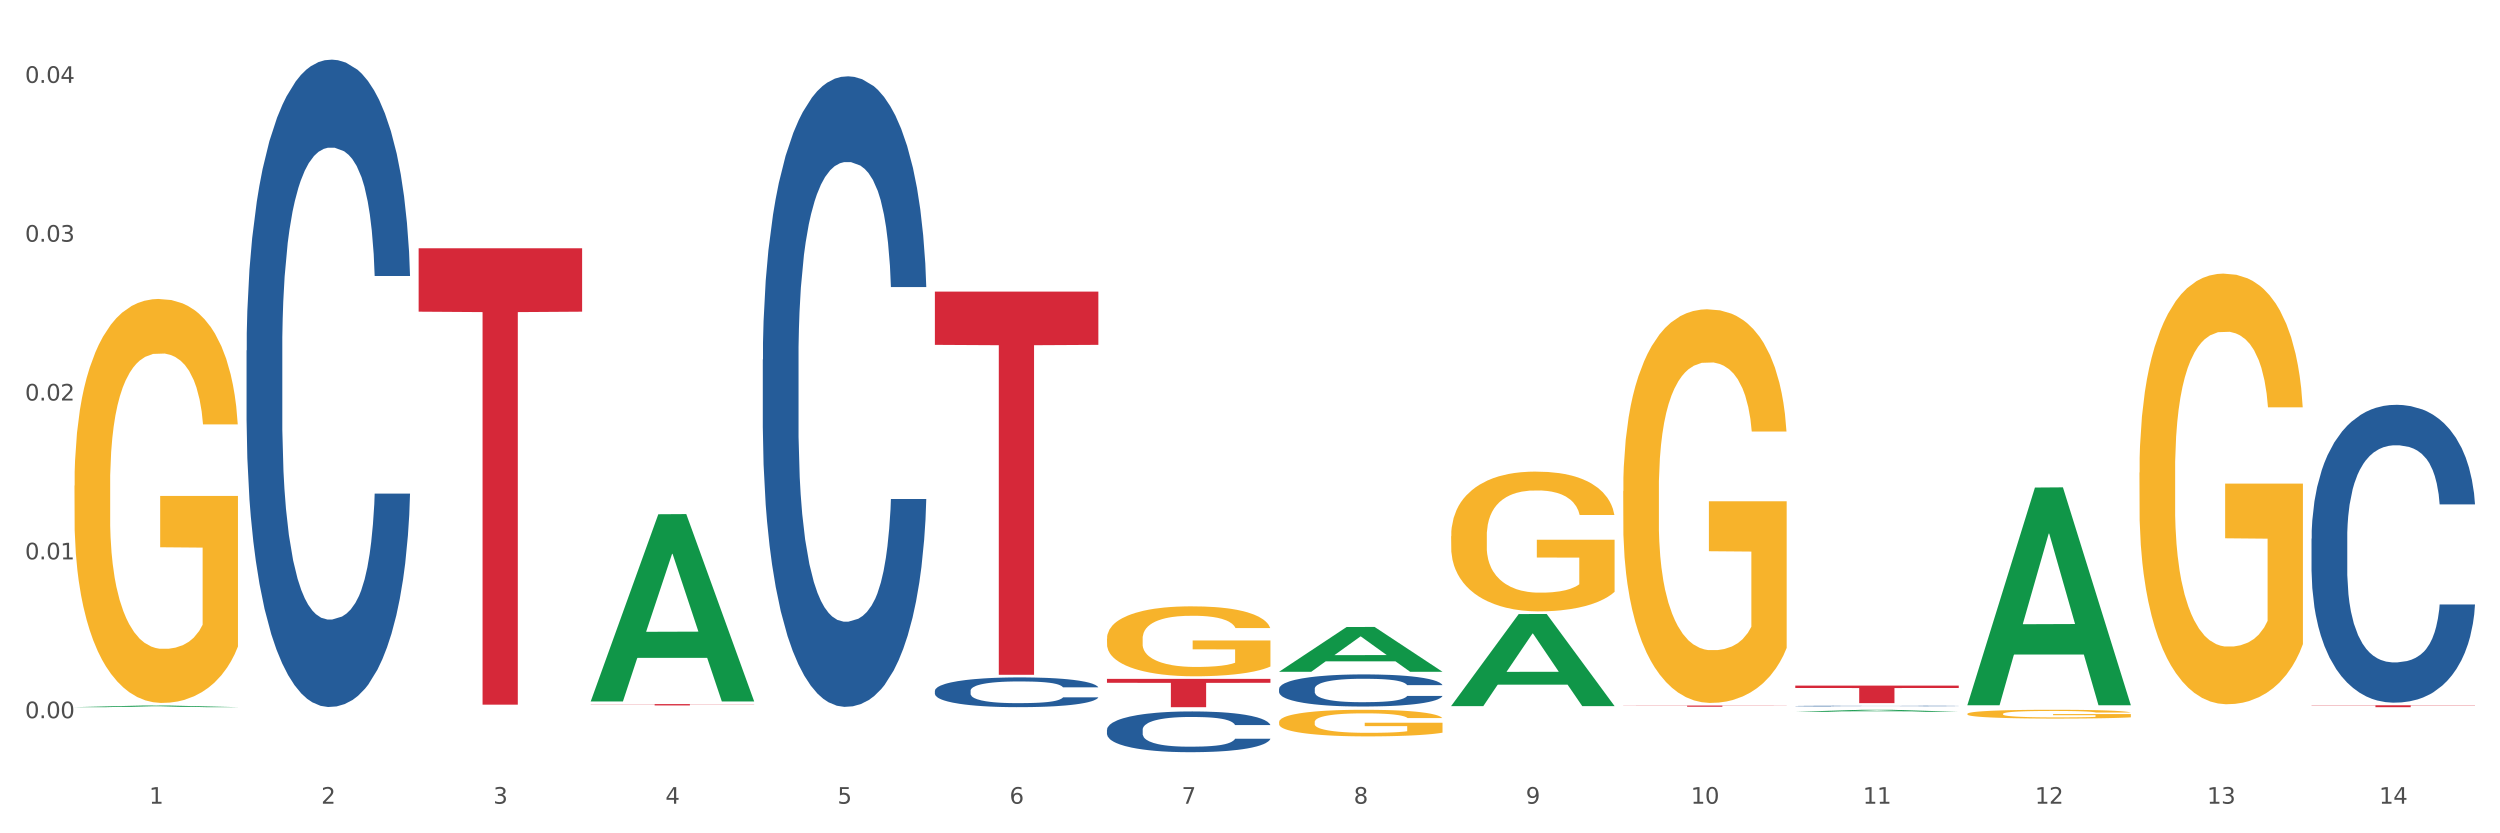
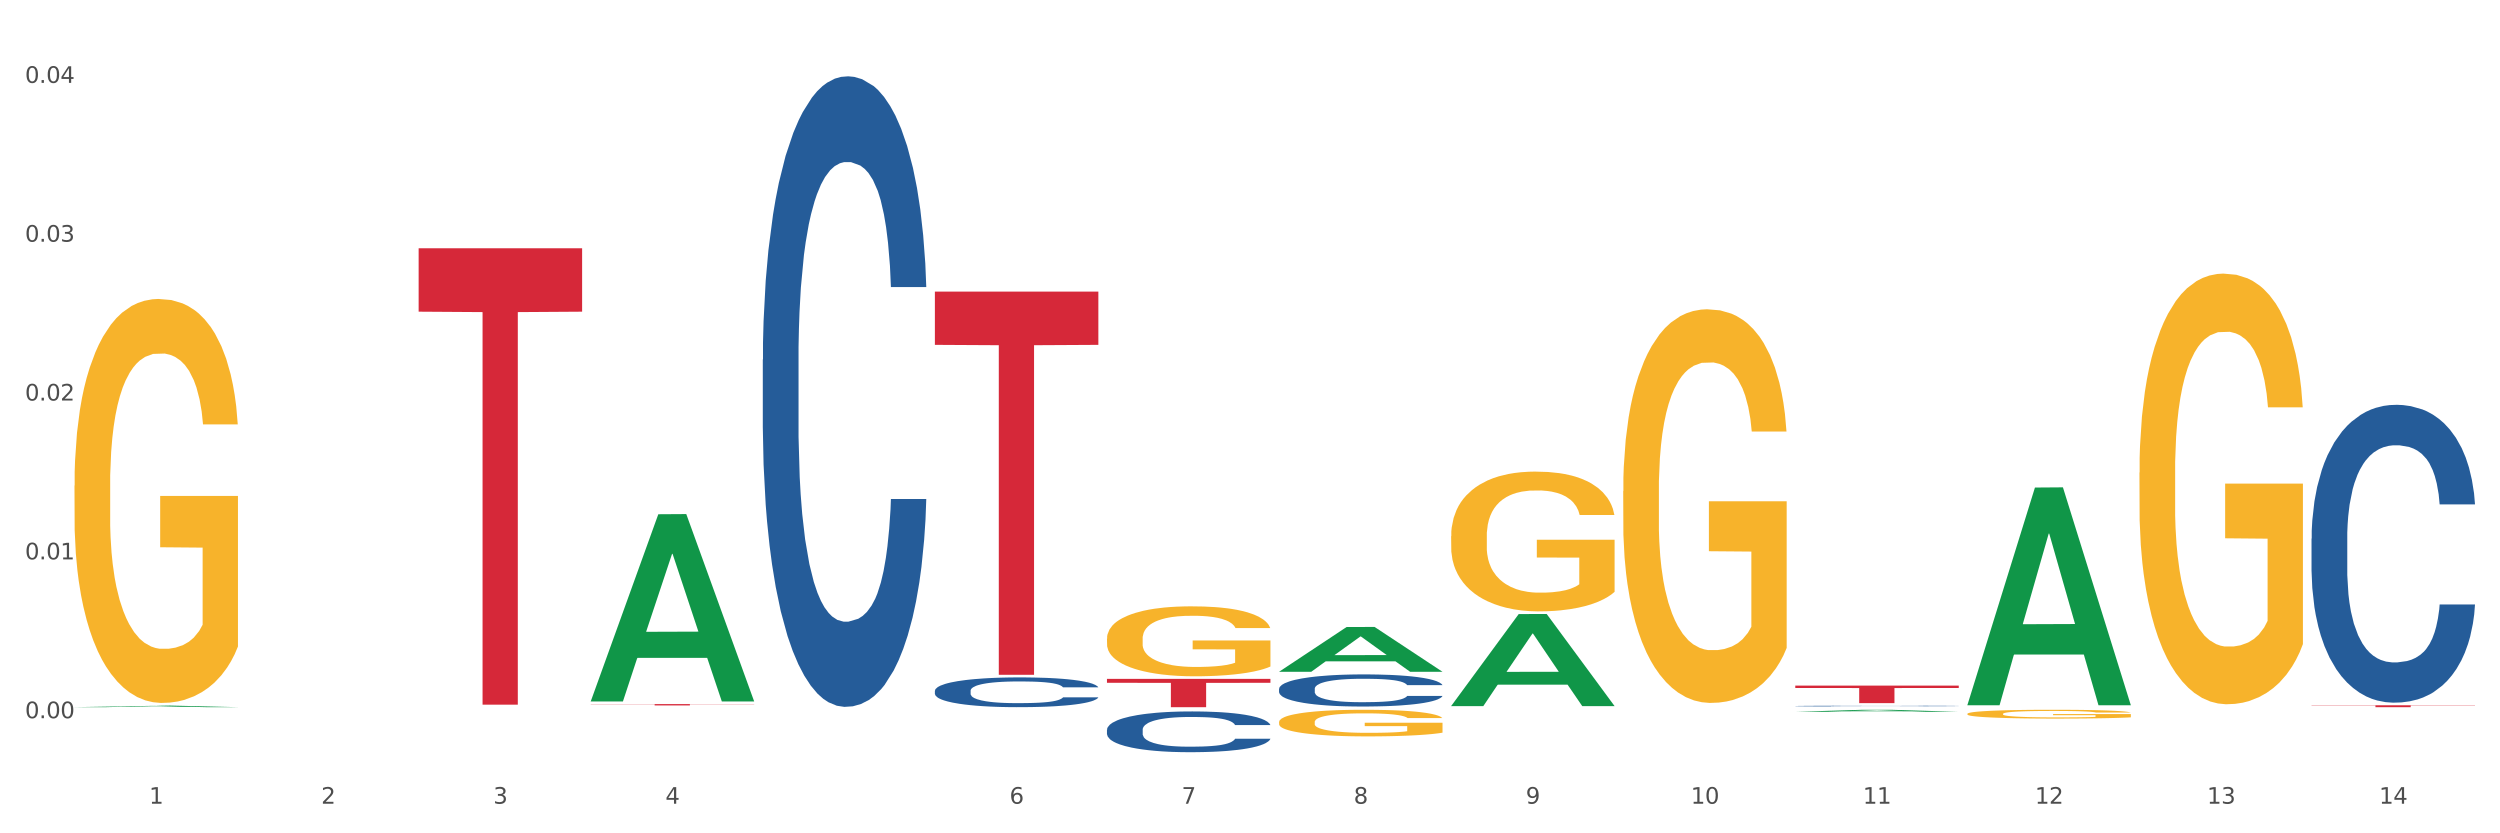
<svg xmlns="http://www.w3.org/2000/svg" xmlns:xlink="http://www.w3.org/1999/xlink" width="1080pt" height="360pt" viewBox="0 0 1080 360" version="1.1">
  <rect x="0" y="0" width="1080" height="360" fill="#333333" stroke="none" />
  <defs>
    <style type="text/css">*{stroke-linejoin: round; stroke-linecap: butt}</style>
  </defs>
  <g id="figure_1">
    <g id="patch_1">
      <path d="M 0 360  L 1080 360  L 1080 0  L 0 0  z " style="fill: #ffffff; stroke: #ffffff; stroke-linejoin: miter" />
    </g>
    <g id="axes_1">
      <g id="matplotlib.axis_1">
        <g id="xtick_1">
          <g id="text_1">
            <g style="fill: #4d4d4d" transform="translate(64.432 347.204) scale(0.096 -0.096)">
              <defs>
                <path id="DejaVuSans-31" d="M 794 531  L 1825 531  L 1825 4091  L 703 3866  L 703 4441  L 1819 4666  L 2450 4666  L 2450 531  L 3481 531  L 3481 0  L 794 0  L 794 531  z " transform="scale(0.016)" />
              </defs>
              <use xlink:href="#DejaVuSans-31" />
            </g>
          </g>
        </g>
        <g id="xtick_2">
          <g id="text_2">
            <g style="fill: #4d4d4d" transform="translate(138.771 347.204) scale(0.096 -0.096)">
              <defs>
                <path id="DejaVuSans-32" d="M 1228 531  L 3431 531  L 3431 0  L 469 0  L 469 531  Q 828 903 1448 1529  Q 2069 2156 2228 2338  Q 2531 2678 2651 2914  Q 2772 3150 2772 3378  Q 2772 3750 2511 3984  Q 2250 4219 1831 4219  Q 1534 4219 1204 4116  Q 875 4013 500 3803  L 500 4441  Q 881 4594 1212 4672  Q 1544 4750 1819 4750  Q 2544 4750 2975 4387  Q 3406 4025 3406 3419  Q 3406 3131 3298 2873  Q 3191 2616 2906 2266  Q 2828 2175 2409 1742  Q 1991 1309 1228 531  z " transform="scale(0.016)" />
              </defs>
              <use xlink:href="#DejaVuSans-32" />
            </g>
          </g>
        </g>
        <g id="xtick_3">
          <g id="text_3">
            <g style="fill: #4d4d4d" transform="translate(213.109 347.204) scale(0.096 -0.096)">
              <defs>
                <path id="DejaVuSans-33" d="M 2597 2516  Q 3050 2419 3304 2112  Q 3559 1806 3559 1356  Q 3559 666 3084 287  Q 2609 -91 1734 -91  Q 1441 -91 1130 -33  Q 819 25 488 141  L 488 750  Q 750 597 1062 519  Q 1375 441 1716 441  Q 2309 441 2620 675  Q 2931 909 2931 1356  Q 2931 1769 2642 2001  Q 2353 2234 1838 2234  L 1294 2234  L 1294 2753  L 1863 2753  Q 2328 2753 2575 2939  Q 2822 3125 2822 3475  Q 2822 3834 2567 4026  Q 2313 4219 1838 4219  Q 1578 4219 1281 4162  Q 984 4106 628 3988  L 628 4550  Q 988 4650 1302 4700  Q 1616 4750 1894 4750  Q 2613 4750 3031 4423  Q 3450 4097 3450 3541  Q 3450 3153 3228 2886  Q 3006 2619 2597 2516  z " transform="scale(0.016)" />
              </defs>
              <use xlink:href="#DejaVuSans-33" />
            </g>
          </g>
        </g>
        <g id="xtick_4">
          <g id="text_4">
            <g style="fill: #4d4d4d" transform="translate(287.448 347.204) scale(0.096 -0.096)">
              <defs>
                <path id="DejaVuSans-34" d="M 2419 4116  L 825 1625  L 2419 1625  L 2419 4116  z M 2253 4666  L 3047 4666  L 3047 1625  L 3713 1625  L 3713 1100  L 3047 1100  L 3047 0  L 2419 0  L 2419 1100  L 313 1100  L 313 1709  L 2253 4666  z " transform="scale(0.016)" />
              </defs>
              <use xlink:href="#DejaVuSans-34" />
            </g>
          </g>
        </g>
        <g id="xtick_5">
          <g id="text_5">
            <g style="fill: #4d4d4d" transform="translate(361.787 347.204) scale(0.096 -0.096)">
              <defs>
-                 <path id="DejaVuSans-35" d="M 691 4666  L 3169 4666  L 3169 4134  L 1269 4134  L 1269 2991  Q 1406 3038 1543 3061  Q 1681 3084 1819 3084  Q 2600 3084 3056 2656  Q 3513 2228 3513 1497  Q 3513 744 3044 326  Q 2575 -91 1722 -91  Q 1428 -91 1123 -41  Q 819 9 494 109  L 494 744  Q 775 591 1075 516  Q 1375 441 1709 441  Q 2250 441 2565 725  Q 2881 1009 2881 1497  Q 2881 1984 2565 2268  Q 2250 2553 1709 2553  Q 1456 2553 1204 2497  Q 953 2441 691 2322  L 691 4666  z " transform="scale(0.016)" />
-               </defs>
+                 </defs>
              <use xlink:href="#DejaVuSans-35" />
            </g>
          </g>
        </g>
        <g id="xtick_6">
          <g id="text_6">
            <g style="fill: #4d4d4d" transform="translate(436.125 347.204) scale(0.096 -0.096)">
              <defs>
                <path id="DejaVuSans-36" d="M 2113 2584  Q 1688 2584 1439 2293  Q 1191 2003 1191 1497  Q 1191 994 1439 701  Q 1688 409 2113 409  Q 2538 409 2786 701  Q 3034 994 3034 1497  Q 3034 2003 2786 2293  Q 2538 2584 2113 2584  z M 3366 4563  L 3366 3988  Q 3128 4100 2886 4159  Q 2644 4219 2406 4219  Q 1781 4219 1451 3797  Q 1122 3375 1075 2522  Q 1259 2794 1537 2939  Q 1816 3084 2150 3084  Q 2853 3084 3261 2657  Q 3669 2231 3669 1497  Q 3669 778 3244 343  Q 2819 -91 2113 -91  Q 1303 -91 875 529  Q 447 1150 447 2328  Q 447 3434 972 4092  Q 1497 4750 2381 4750  Q 2619 4750 2861 4703  Q 3103 4656 3366 4563  z " transform="scale(0.016)" />
              </defs>
              <use xlink:href="#DejaVuSans-36" />
            </g>
          </g>
        </g>
        <g id="xtick_7">
          <g id="text_7">
            <g style="fill: #4d4d4d" transform="translate(510.464 347.204) scale(0.096 -0.096)">
              <defs>
                <path id="DejaVuSans-37" d="M 525 4666  L 3525 4666  L 3525 4397  L 1831 0  L 1172 0  L 2766 4134  L 525 4134  L 525 4666  z " transform="scale(0.016)" />
              </defs>
              <use xlink:href="#DejaVuSans-37" />
            </g>
          </g>
        </g>
        <g id="xtick_8">
          <g id="text_8">
            <g style="fill: #4d4d4d" transform="translate(584.803 347.204) scale(0.096 -0.096)">
              <defs>
                <path id="DejaVuSans-38" d="M 2034 2216  Q 1584 2216 1326 1975  Q 1069 1734 1069 1313  Q 1069 891 1326 650  Q 1584 409 2034 409  Q 2484 409 2743 651  Q 3003 894 3003 1313  Q 3003 1734 2745 1975  Q 2488 2216 2034 2216  z M 1403 2484  Q 997 2584 770 2862  Q 544 3141 544 3541  Q 544 4100 942 4425  Q 1341 4750 2034 4750  Q 2731 4750 3128 4425  Q 3525 4100 3525 3541  Q 3525 3141 3298 2862  Q 3072 2584 2669 2484  Q 3125 2378 3379 2068  Q 3634 1759 3634 1313  Q 3634 634 3220 271  Q 2806 -91 2034 -91  Q 1263 -91 848 271  Q 434 634 434 1313  Q 434 1759 690 2068  Q 947 2378 1403 2484  z M 1172 3481  Q 1172 3119 1398 2916  Q 1625 2713 2034 2713  Q 2441 2713 2670 2916  Q 2900 3119 2900 3481  Q 2900 3844 2670 4047  Q 2441 4250 2034 4250  Q 1625 4250 1398 4047  Q 1172 3844 1172 3481  z " transform="scale(0.016)" />
              </defs>
              <use xlink:href="#DejaVuSans-38" />
            </g>
          </g>
        </g>
        <g id="xtick_9">
          <g id="text_9">
            <g style="fill: #4d4d4d" transform="translate(659.142 347.204) scale(0.096 -0.096)">
              <defs>
                <path id="DejaVuSans-39" d="M 703 97  L 703 672  Q 941 559 1184 500  Q 1428 441 1663 441  Q 2288 441 2617 861  Q 2947 1281 2994 2138  Q 2813 1869 2534 1725  Q 2256 1581 1919 1581  Q 1219 1581 811 2004  Q 403 2428 403 3163  Q 403 3881 828 4315  Q 1253 4750 1959 4750  Q 2769 4750 3195 4129  Q 3622 3509 3622 2328  Q 3622 1225 3098 567  Q 2575 -91 1691 -91  Q 1453 -91 1209 -44  Q 966 3 703 97  z M 1959 2075  Q 2384 2075 2632 2365  Q 2881 2656 2881 3163  Q 2881 3666 2632 3958  Q 2384 4250 1959 4250  Q 1534 4250 1286 3958  Q 1038 3666 1038 3163  Q 1038 2656 1286 2365  Q 1534 2075 1959 2075  z " transform="scale(0.016)" />
              </defs>
              <use xlink:href="#DejaVuSans-39" />
            </g>
          </g>
        </g>
        <g id="xtick_10">
          <g id="text_10">
            <g style="fill: #4d4d4d" transform="translate(730.426 347.204) scale(0.096 -0.096)">
              <defs>
                <path id="DejaVuSans-30" d="M 2034 4250  Q 1547 4250 1301 3770  Q 1056 3291 1056 2328  Q 1056 1369 1301 889  Q 1547 409 2034 409  Q 2525 409 2770 889  Q 3016 1369 3016 2328  Q 3016 3291 2770 3770  Q 2525 4250 2034 4250  z M 2034 4750  Q 2819 4750 3233 4129  Q 3647 3509 3647 2328  Q 3647 1150 3233 529  Q 2819 -91 2034 -91  Q 1250 -91 836 529  Q 422 1150 422 2328  Q 422 3509 836 4129  Q 1250 4750 2034 4750  z " transform="scale(0.016)" />
              </defs>
              <use xlink:href="#DejaVuSans-31" />
              <use xlink:href="#DejaVuSans-30" transform="translate(63.623 0)" />
            </g>
          </g>
        </g>
        <g id="xtick_11">
          <g id="text_11">
            <g style="fill: #4d4d4d" transform="translate(804.765 347.204) scale(0.096 -0.096)">
              <use xlink:href="#DejaVuSans-31" />
              <use xlink:href="#DejaVuSans-31" transform="translate(63.623 0)" />
            </g>
          </g>
        </g>
        <g id="xtick_12">
          <g id="text_12">
            <g style="fill: #4d4d4d" transform="translate(879.104 347.204) scale(0.096 -0.096)">
              <use xlink:href="#DejaVuSans-31" />
              <use xlink:href="#DejaVuSans-32" transform="translate(63.623 0)" />
            </g>
          </g>
        </g>
        <g id="xtick_13">
          <g id="text_13">
            <g style="fill: #4d4d4d" transform="translate(953.442 347.204) scale(0.096 -0.096)">
              <use xlink:href="#DejaVuSans-31" />
              <use xlink:href="#DejaVuSans-33" transform="translate(63.623 0)" />
            </g>
          </g>
        </g>
        <g id="xtick_14">
          <g id="text_14">
            <g style="fill: #4d4d4d" transform="translate(1027.781 347.204) scale(0.096 -0.096)">
              <use xlink:href="#DejaVuSans-31" />
              <use xlink:href="#DejaVuSans-34" transform="translate(63.623 0)" />
            </g>
          </g>
        </g>
        <g id="xtick_15" />
        <g id="xtick_16" />
        <g id="xtick_17" />
        <g id="xtick_18" />
        <g id="xtick_19" />
        <g id="xtick_20" />
        <g id="xtick_21" />
        <g id="xtick_22" />
        <g id="xtick_23" />
        <g id="xtick_24" />
        <g id="xtick_25" />
        <g id="xtick_26" />
        <g id="xtick_27" />
      </g>
      <g id="matplotlib.axis_2">
        <g id="ytick_1">
          <g id="text_15">
            <g style="fill: #4d4d4d" transform="translate(10.8 310.267) scale(0.096 -0.096)">
              <defs>
                <path id="DejaVuSans-2e" d="M 684 794  L 1344 794  L 1344 0  L 684 0  L 684 794  z " transform="scale(0.016)" />
              </defs>
              <use xlink:href="#DejaVuSans-30" />
              <use xlink:href="#DejaVuSans-2e" transform="translate(63.623 0)" />
              <use xlink:href="#DejaVuSans-30" transform="translate(95.41 0)" />
              <use xlink:href="#DejaVuSans-30" transform="translate(159.033 0)" />
            </g>
          </g>
        </g>
        <g id="ytick_2">
          <g id="text_16">
            <g style="fill: #4d4d4d" transform="translate(10.8 241.65) scale(0.096 -0.096)">
              <use xlink:href="#DejaVuSans-30" />
              <use xlink:href="#DejaVuSans-2e" transform="translate(63.623 0)" />
              <use xlink:href="#DejaVuSans-30" transform="translate(95.41 0)" />
              <use xlink:href="#DejaVuSans-31" transform="translate(159.033 0)" />
            </g>
          </g>
        </g>
        <g id="ytick_3">
          <g id="text_17">
            <g style="fill: #4d4d4d" transform="translate(10.8 173.034) scale(0.096 -0.096)">
              <use xlink:href="#DejaVuSans-30" />
              <use xlink:href="#DejaVuSans-2e" transform="translate(63.623 0)" />
              <use xlink:href="#DejaVuSans-30" transform="translate(95.41 0)" />
              <use xlink:href="#DejaVuSans-32" transform="translate(159.033 0)" />
            </g>
          </g>
        </g>
        <g id="ytick_4">
          <g id="text_18">
            <g style="fill: #4d4d4d" transform="translate(10.8 104.417) scale(0.096 -0.096)">
              <use xlink:href="#DejaVuSans-30" />
              <use xlink:href="#DejaVuSans-2e" transform="translate(63.623 0)" />
              <use xlink:href="#DejaVuSans-30" transform="translate(95.41 0)" />
              <use xlink:href="#DejaVuSans-33" transform="translate(159.033 0)" />
            </g>
          </g>
        </g>
        <g id="ytick_5">
          <g id="text_19">
            <g style="fill: #4d4d4d" transform="translate(10.8 35.8) scale(0.096 -0.096)">
              <use xlink:href="#DejaVuSans-30" />
              <use xlink:href="#DejaVuSans-2e" transform="translate(63.623 0)" />
              <use xlink:href="#DejaVuSans-30" transform="translate(95.41 0)" />
              <use xlink:href="#DejaVuSans-34" transform="translate(159.033 0)" />
            </g>
          </g>
        </g>
        <g id="ytick_6" />
        <g id="ytick_7" />
        <g id="ytick_8" />
        <g id="ytick_9" />
      </g>
      <g id="PolyCollection_1">
-         <path d="M 32.175 305.495  L 32.248 305.495  L 61.37 304.799  L 73.456 304.798  L 102.797 305.497  L 88.818 305.497  L 82.484 305.334  L 52.415 305.334  L 52.197 305.337  L 46.081 305.497  L 32.175 305.497  L 32.175 305.495  L 56.201 305.237  L 78.698 305.236  L 67.559 304.947  L 67.413 304.946  L 67.267 304.948  L 56.128 305.236  L 56.201 305.237  L 32.175 305.495  z " clip-path="url(#p92de76f1f8)" style="fill: #109648" />
+         <path d="M 32.175 305.495  L 32.248 305.495  L 73.456 304.798  L 102.797 305.497  L 88.818 305.497  L 82.484 305.334  L 52.415 305.334  L 52.197 305.337  L 46.081 305.497  L 32.175 305.497  L 32.175 305.495  L 56.201 305.237  L 78.698 305.236  L 67.559 304.947  L 67.413 304.946  L 67.267 304.948  L 56.128 305.236  L 56.201 305.237  L 32.175 305.495  z " clip-path="url(#p92de76f1f8)" style="fill: #109648" />
        <path d="M 775.562 305.018  L 775.646 305.018  L 775.646 305.009  L 775.896 304.998  L 776.814 304.977  L 777.983 304.961  L 779.986 304.942  L 781.072 304.934  L 782.491 304.925  L 785.412 304.911  L 788.752 304.899  L 791.089 304.892  L 792.842 304.888  L 796.765 304.881  L 799.019 304.877  L 801.357 304.875  L 803.36 304.873  L 806.699 304.871  L 809.37 304.87  L 812.459 304.869  L 815.047 304.87  L 818.469 304.871  L 823.478 304.875  L 825.398 304.877  L 827.986 304.88  L 830.657 304.885  L 832.828 304.89  L 835.332 304.897  L 837.92 304.906  L 840.424 304.918  L 842.177 304.928  L 843.596 304.939  L 844.848 304.953  L 845.766 304.968  L 846.184 304.98  L 830.908 304.98  L 830.49 304.969  L 829.655 304.957  L 828.821 304.949  L 827.902 304.942  L 826.483 304.934  L 825.231 304.93  L 823.144 304.924  L 821.224 304.92  L 819.638 304.918  L 817.718 304.916  L 813.628 304.915  L 810.706 304.915  L 808.87 304.915  L 806.616 304.917  L 804.696 304.919  L 802.442 304.922  L 800.689 304.926  L 798.936 304.931  L 797.934 304.935  L 796.431 304.942  L 795.43 304.947  L 794.094 304.957  L 793.343 304.963  L 792.007 304.98  L 791.423 304.993  L 791.172 305.002  L 791.005 305.012  L 791.005 305.059  L 791.506 305.08  L 791.924 305.089  L 792.591 305.099  L 793.844 305.113  L 795.68 305.126  L 797.6 305.135  L 799.186 305.141  L 800.689 305.145  L 802.191 305.148  L 804.028 305.151  L 805.53 305.153  L 807.784 305.155  L 810.456 305.156  L 812.543 305.156  L 816.8 305.154  L 818.72 305.153  L 820.556 305.151  L 822.56 305.147  L 824.146 305.144  L 825.064 305.141  L 826.567 305.135  L 827.735 305.129  L 828.737 305.122  L 829.405 305.116  L 830.156 305.107  L 830.741 305.097  L 830.908 305.091  L 846.184 305.091  L 845.85 305.102  L 845.266 305.113  L 844.097 305.127  L 843.179 305.135  L 841.76 305.145  L 840.257 305.154  L 838.17 305.163  L 836.25 305.17  L 834.247 305.176  L 832.076 305.182  L 828.153 305.189  L 826.734 305.191  L 823.728 305.195  L 821.391 305.197  L 817.969 305.199  L 814.463 305.2  L 810.79 305.201  L 807.534 305.2  L 803.944 305.198  L 801.69 305.196  L 799.186 305.194  L 796.264 305.189  L 793.51 305.184  L 790.922 305.178  L 788.501 305.171  L 786.247 305.163  L 783.325 305.15  L 781.155 305.138  L 779.569 305.126  L 778.484 305.116  L 777.399 305.103  L 776.814 305.094  L 775.896 305.073  L 775.562 305.054  L 775.562 305.018  z " clip-path="url(#p92de76f1f8)" style="fill: #255c99" />
        <path d="M 998.578 232.695  L 998.662 232.577  L 998.662 229.287  L 998.912 224.821  L 999.83 216.595  L 1000.999 210.367  L 1003.003 203.08  L 1004.088 200.025  L 1005.507 196.617  L 1008.429 191.094  L 1011.768 186.393  L 1014.105 183.808  L 1015.858 182.162  L 1019.781 179.224  L 1022.035 177.932  L 1024.373 176.874  L 1026.376 176.169  L 1029.715 175.346  L 1032.387 174.994  L 1035.475 174.876  L 1038.063 174.994  L 1041.486 175.464  L 1046.494 176.874  L 1048.414 177.697  L 1051.002 179.107  L 1053.673 180.987  L 1055.844 182.867  L 1058.348 185.57  L 1060.936 189.096  L 1063.44 193.561  L 1065.193 197.675  L 1066.612 202.023  L 1067.864 207.311  L 1068.783 213.069  L 1069.2 217.888  L 1053.924 217.888  L 1053.506 213.539  L 1052.671 208.839  L 1051.837 205.666  L 1050.918 203.08  L 1049.499 200.142  L 1048.247 198.262  L 1046.16 196.029  L 1044.24 194.619  L 1042.654 193.797  L 1040.734 193.091  L 1036.644 192.386  L 1033.722 192.386  L 1031.886 192.621  L 1029.632 193.209  L 1027.712 194.032  L 1025.458 195.442  L 1023.705 196.969  L 1021.952 198.967  L 1020.95 200.378  L 1019.448 202.963  L 1018.446 205.078  L 1017.11 208.721  L 1016.359 211.307  L 1015.023 218.005  L 1014.439 222.941  L 1014.188 226.349  L 1014.022 230.109  L 1014.022 248.442  L 1014.522 256.668  L 1014.94 260.194  L 1015.608 264.19  L 1016.86 269.36  L 1018.696 274.414  L 1020.616 278.057  L 1022.202 280.29  L 1023.705 281.935  L 1025.207 283.227  L 1027.044 284.403  L 1028.547 285.108  L 1030.8 285.813  L 1033.472 286.165  L 1035.559 286.165  L 1039.816 285.578  L 1041.736 284.99  L 1043.572 284.168  L 1045.576 282.875  L 1047.162 281.465  L 1048.08 280.407  L 1049.583 278.174  L 1050.752 275.824  L 1051.753 273.121  L 1052.421 270.771  L 1053.172 267.245  L 1053.757 263.249  L 1053.924 261.134  L 1069.2 261.134  L 1068.866 265.365  L 1068.282 269.478  L 1067.113 275.001  L 1066.195 278.174  L 1064.776 282.052  L 1063.273 285.343  L 1061.186 288.986  L 1059.266 291.689  L 1057.263 294.039  L 1055.092 296.154  L 1051.169 299.092  L 1049.75 299.915  L 1046.745 301.325  L 1044.407 302.148  L 1040.985 302.97  L 1037.479 303.44  L 1033.806 303.558  L 1030.55 303.323  L 1026.96 302.618  L 1024.707 301.913  L 1022.202 300.855  L 1019.281 299.21  L 1016.526 297.212  L 1013.938 294.862  L 1011.517 292.159  L 1009.263 289.103  L 1006.342 284.05  L 1004.171 279.114  L 1002.585 274.531  L 1001.5 270.653  L 1000.415 265.717  L 999.83 262.309  L 998.912 254.083  L 998.578 246.444  L 998.578 232.695  z " clip-path="url(#p92de76f1f8)" style="fill: #255c99" />
        <path d="M 32.175 209.794  L 32.258 209.635  L 32.258 203.897  L 32.425 198.956  L 33.259 187.002  L 34.51 177.119  L 35.427 171.86  L 36.344 167.556  L 37.428 163.253  L 38.762 158.79  L 41.18 152.255  L 42.681 148.908  L 44.515 145.401  L 47.85 140.301  L 50.268 137.432  L 52.77 135.041  L 56.855 132.172  L 59.523 130.897  L 62.358 129.94  L 65.777 129.303  L 68.361 129.143  L 74.031 129.621  L 78.867 131.056  L 81.202 132.172  L 84.203 134.084  L 85.788 135.359  L 88.372 137.91  L 91.04 141.257  L 92.875 144.126  L 95.626 149.545  L 97.711 154.964  L 99.628 161.659  L 100.629 166.281  L 101.379 170.585  L 102.046 175.526  L 102.713 183.336  L 87.705 183.336  L 87.122 177.757  L 86.204 172.497  L 84.87 167.397  L 83.703 164.209  L 81.702 160.224  L 79.868 157.674  L 77.95 155.761  L 75.615 154.167  L 73.781 153.37  L 71.196 152.733  L 66.11 152.892  L 62.692 154.167  L 60.357 155.761  L 58.856 157.196  L 57.522 158.79  L 56.021 161.021  L 54.27 164.368  L 53.02 167.397  L 51.769 171.222  L 50.768 175.047  L 49.851 179.51  L 49.101 184.292  L 48.517 189.233  L 48.017 195.29  L 47.6 205.331  L 47.6 227.168  L 47.767 232.109  L 48.184 238.644  L 48.684 243.585  L 49.518 249.482  L 50.268 253.467  L 51.686 259.205  L 53.27 263.987  L 54.52 267.015  L 55.771 269.565  L 57.939 273.072  L 60.357 275.941  L 62.441 277.694  L 65.276 279.288  L 67.194 279.926  L 68.862 280.244  L 72.947 280.244  L 75.865 279.766  L 79.117 278.651  L 81.619 277.216  L 83.703 275.463  L 86.038 272.594  L 87.538 269.884  L 87.538 236.572  L 69.195 236.412  L 69.195 214.257  L 102.797 214.257  L 102.797 279.288  L 101.379 282.635  L 99.795 285.664  L 98.128 288.373  L 95.626 291.72  L 92.625 294.908  L 89.956 297.14  L 87.122 299.052  L 83.786 300.806  L 79.451 302.4  L 76.783 303.037  L 73.447 303.515  L 69.529 303.675  L 66.11 303.356  L 62.775 302.559  L 59.273 301.124  L 55.855 299.052  L 53.27 296.98  L 50.685 294.43  L 47.934 291.083  L 45.766 287.895  L 44.098 285.026  L 42.264 281.36  L 40.263 276.578  L 38.762 272.275  L 37.428 267.812  L 36.01 262.074  L 35.01 257.133  L 34.009 250.917  L 33.426 246.294  L 32.759 239.122  L 32.258 229.08  L 32.175 209.794  z " clip-path="url(#p92de76f1f8)" style="fill: #f7b32b" />
        <path d="M 403.869 298.416  L 403.952 298.405  L 403.952 298.076  L 404.202 297.63  L 405.121 296.808  L 406.289 296.185  L 408.293 295.457  L 409.378 295.152  L 410.797 294.812  L 413.719 294.26  L 417.058 293.79  L 419.395 293.532  L 421.148 293.367  L 425.072 293.074  L 427.326 292.945  L 429.663 292.839  L 431.666 292.769  L 435.006 292.686  L 437.677 292.651  L 440.766 292.639  L 443.353 292.651  L 446.776 292.698  L 451.785 292.839  L 453.704 292.921  L 456.292 293.062  L 458.964 293.25  L 461.134 293.438  L 463.638 293.708  L 466.226 294.06  L 468.73 294.506  L 470.483 294.917  L 471.903 295.352  L 473.155 295.88  L 474.073 296.455  L 474.49 296.937  L 459.214 296.937  L 458.797 296.502  L 457.962 296.033  L 457.127 295.716  L 456.209 295.457  L 454.79 295.164  L 453.538 294.976  L 451.451 294.753  L 449.531 294.612  L 447.945 294.53  L 446.025 294.459  L 441.934 294.389  L 439.012 294.389  L 437.176 294.412  L 434.922 294.471  L 433.002 294.553  L 430.748 294.694  L 428.995 294.847  L 427.242 295.046  L 426.24 295.187  L 424.738 295.446  L 423.736 295.657  L 422.401 296.021  L 421.649 296.279  L 420.314 296.949  L 419.729 297.442  L 419.479 297.782  L 419.312 298.158  L 419.312 299.99  L 419.813 300.812  L 420.23 301.164  L 420.898 301.563  L 422.15 302.08  L 423.987 302.585  L 425.907 302.949  L 427.493 303.172  L 428.995 303.336  L 430.498 303.465  L 432.334 303.583  L 433.837 303.653  L 436.091 303.724  L 438.762 303.759  L 440.849 303.759  L 445.106 303.7  L 447.026 303.641  L 448.863 303.559  L 450.866 303.43  L 452.452 303.289  L 453.371 303.183  L 454.873 302.96  L 456.042 302.726  L 457.044 302.455  L 457.711 302.221  L 458.463 301.868  L 459.047 301.469  L 459.214 301.258  L 474.49 301.258  L 474.156 301.681  L 473.572 302.091  L 472.403 302.643  L 471.485 302.96  L 470.066 303.348  L 468.563 303.677  L 466.477 304.041  L 464.557 304.311  L 462.553 304.546  L 460.383 304.757  L 456.459 305.05  L 455.04 305.133  L 452.035 305.274  L 449.698 305.356  L 446.275 305.438  L 442.769 305.485  L 439.096 305.497  L 435.84 305.473  L 432.251 305.403  L 429.997 305.332  L 427.493 305.227  L 424.571 305.062  L 421.816 304.863  L 419.228 304.628  L 416.808 304.358  L 414.554 304.052  L 411.632 303.547  L 409.462 303.054  L 407.875 302.596  L 406.79 302.209  L 405.705 301.716  L 405.121 301.375  L 404.202 300.553  L 403.869 299.79  L 403.869 298.416  z " clip-path="url(#p92de76f1f8)" style="fill: #255c99" />
        <path d="M 329.53 155.362  L 329.613 155.114  L 329.613 148.148  L 329.864 138.694  L 330.782 121.28  L 331.951 108.095  L 333.954 92.671  L 335.039 86.203  L 336.458 78.988  L 339.38 67.296  L 342.719 57.345  L 345.057 51.872  L 346.81 48.389  L 350.733 42.17  L 352.987 39.433  L 355.324 37.194  L 357.328 35.701  L 360.667 33.96  L 363.338 33.214  L 366.427 32.965  L 369.015 33.214  L 372.437 34.209  L 377.446 37.194  L 379.366 38.935  L 381.954 41.921  L 384.625 45.901  L 386.795 49.882  L 389.3 55.603  L 391.887 63.067  L 394.392 72.52  L 396.145 81.227  L 397.564 90.432  L 398.816 101.627  L 399.734 113.817  L 400.152 124.017  L 384.875 124.017  L 384.458 114.812  L 383.623 104.861  L 382.788 98.144  L 381.87 92.671  L 380.451 86.452  L 379.199 82.471  L 377.112 77.744  L 375.192 74.759  L 373.606 73.018  L 371.686 71.525  L 367.595 70.032  L 364.674 70.032  L 362.837 70.53  L 360.583 71.774  L 358.663 73.515  L 356.41 76.501  L 354.656 79.735  L 352.903 83.964  L 351.902 86.949  L 350.399 92.422  L 349.397 96.9  L 348.062 104.612  L 347.31 110.085  L 345.975 124.265  L 345.391 134.714  L 345.14 141.929  L 344.973 149.889  L 344.973 188.698  L 345.474 206.113  L 345.891 213.576  L 346.559 222.034  L 347.811 232.98  L 349.648 243.678  L 351.568 251.39  L 353.154 256.116  L 354.656 259.599  L 356.159 262.336  L 357.996 264.824  L 359.498 266.316  L 361.752 267.809  L 364.423 268.555  L 366.51 268.555  L 370.768 267.311  L 372.688 266.067  L 374.524 264.326  L 376.528 261.59  L 378.114 258.604  L 379.032 256.365  L 380.534 251.638  L 381.703 246.663  L 382.705 240.941  L 383.373 235.966  L 384.124 228.502  L 384.708 220.044  L 384.875 215.566  L 400.152 215.566  L 399.818 224.522  L 399.233 233.229  L 398.065 244.922  L 397.146 251.638  L 395.727 259.848  L 394.225 266.814  L 392.138 274.526  L 390.218 280.248  L 388.214 285.223  L 386.044 289.701  L 382.121 295.921  L 380.701 297.662  L 377.696 300.647  L 375.359 302.389  L 371.936 304.13  L 368.43 305.125  L 364.757 305.374  L 361.502 304.876  L 357.912 303.384  L 355.658 301.891  L 353.154 299.652  L 350.232 296.169  L 347.477 291.94  L 344.89 286.965  L 342.469 281.243  L 340.215 274.775  L 337.293 264.077  L 335.123 253.629  L 333.537 243.926  L 332.452 235.717  L 331.366 225.268  L 330.782 218.054  L 329.864 200.64  L 329.53 184.469  L 329.53 155.362  z " clip-path="url(#p92de76f1f8)" style="fill: #255c99" />
-         <path d="M 106.514 151.42  L 106.597 151.165  L 106.597 144.013  L 106.848 134.308  L 107.766 116.429  L 108.935 102.893  L 110.938 87.057  L 112.023 80.417  L 113.442 73.01  L 116.364 61.006  L 119.703 50.79  L 122.04 45.171  L 123.794 41.595  L 127.717 35.21  L 129.971 32.4  L 132.308 30.101  L 134.312 28.569  L 137.651 26.781  L 140.322 26.015  L 143.411 25.759  L 145.998 26.015  L 149.421 27.037  L 154.43 30.101  L 156.35 31.889  L 158.937 34.954  L 161.609 39.041  L 163.779 43.127  L 166.283 49.002  L 168.871 56.664  L 171.376 66.369  L 173.129 75.309  L 174.548 84.759  L 175.8 96.252  L 176.718 108.767  L 177.135 119.239  L 161.859 119.239  L 161.442 109.789  L 160.607 99.572  L 159.772 92.676  L 158.854 87.057  L 157.435 80.672  L 156.183 76.586  L 154.096 71.733  L 152.176 68.668  L 150.59 66.88  L 148.67 65.348  L 144.579 63.815  L 141.658 63.815  L 139.821 64.326  L 137.567 65.603  L 135.647 67.391  L 133.393 70.456  L 131.64 73.776  L 129.887 78.118  L 128.886 81.183  L 127.383 86.802  L 126.381 91.399  L 125.046 99.317  L 124.294 104.936  L 122.959 119.494  L 122.374 130.221  L 122.124 137.628  L 121.957 145.801  L 121.957 185.645  L 122.458 203.524  L 122.875 211.186  L 123.543 219.87  L 124.795 231.108  L 126.632 242.09  L 128.552 250.008  L 130.138 254.861  L 131.64 258.436  L 133.143 261.246  L 134.979 263.8  L 136.482 265.332  L 138.736 266.865  L 141.407 267.631  L 143.494 267.631  L 147.751 266.354  L 149.671 265.077  L 151.508 263.289  L 153.511 260.48  L 155.097 257.415  L 156.016 255.116  L 157.518 250.263  L 158.687 245.155  L 159.689 239.281  L 160.357 234.173  L 161.108 226.51  L 161.692 217.826  L 161.859 213.229  L 177.135 213.229  L 176.802 222.424  L 176.217 231.363  L 175.049 243.367  L 174.13 250.263  L 172.711 258.692  L 171.209 265.843  L 169.122 273.761  L 167.202 279.635  L 165.198 284.743  L 163.028 289.341  L 159.104 295.726  L 157.685 297.514  L 154.68 300.579  L 152.343 302.367  L 148.92 304.154  L 145.414 305.176  L 141.741 305.431  L 138.486 304.921  L 134.896 303.388  L 132.642 301.856  L 130.138 299.557  L 127.216 295.981  L 124.461 291.639  L 121.874 286.531  L 119.453 280.657  L 117.199 274.016  L 114.277 263.034  L 112.107 252.307  L 110.521 242.346  L 109.435 233.917  L 108.35 223.19  L 107.766 215.783  L 106.848 197.905  L 106.514 181.303  L 106.514 151.42  z " clip-path="url(#p92de76f1f8)" style="fill: #255c99" />
        <path d="M 403.869 125.972  L 474.49 125.972  L 474.49 148.977  L 446.71 149.132  L 446.71 291.516  L 431.481 291.516  L 431.481 149.132  L 403.869 148.977  L 403.869 126.127  L 403.869 125.972  z " clip-path="url(#p92de76f1f8)" style="fill: #d62839" />
        <path d="M 478.207 293.282  L 548.829 293.282  L 548.829 294.979  L 521.049 294.991  L 521.049 305.497  L 505.82 305.497  L 505.82 294.991  L 478.207 294.979  L 478.207 293.293  L 478.207 293.282  z " clip-path="url(#p92de76f1f8)" style="fill: #d62839" />
-         <path d="M 701.223 304.792  L 771.845 304.792  L 771.845 304.862  L 744.065 304.863  L 744.065 305.297  L 728.836 305.297  L 728.836 304.863  L 701.223 304.862  L 701.223 304.793  L 701.223 304.792  z " clip-path="url(#p92de76f1f8)" style="fill: #d62839" />
        <path d="M 255.191 304.17  L 325.813 304.17  L 325.813 304.251  L 298.033 304.251  L 298.033 304.748  L 282.804 304.748  L 282.804 304.251  L 255.191 304.251  L 255.191 304.171  L 255.191 304.17  z " clip-path="url(#p92de76f1f8)" style="fill: #d62839" />
        <path d="M 180.852 107.243  L 251.474 107.243  L 251.474 134.644  L 223.694 134.829  L 223.694 304.415  L 208.465 304.415  L 208.465 134.829  L 180.852 134.644  L 180.852 107.428  L 180.852 107.243  z " clip-path="url(#p92de76f1f8)" style="fill: #d62839" />
        <path d="M 775.562 296.172  L 846.184 296.172  L 846.184 297.225  L 818.404 297.232  L 818.404 303.746  L 803.175 303.746  L 803.175 297.232  L 775.562 297.225  L 775.562 296.179  L 775.562 296.172  z " clip-path="url(#p92de76f1f8)" style="fill: #d62839" />
        <path d="M 998.578 304.681  L 1069.2 304.681  L 1069.2 304.795  L 1041.42 304.796  L 1041.42 305.497  L 1026.191 305.497  L 1026.191 304.796  L 998.578 304.795  L 998.578 304.682  L 998.578 304.681  z " clip-path="url(#p92de76f1f8)" style="fill: #d62839" />
        <path d="M 552.546 297.578  L 552.629 297.565  L 552.629 297.211  L 552.88 296.729  L 553.798 295.842  L 554.967 295.17  L 556.97 294.384  L 558.055 294.055  L 559.475 293.687  L 562.396 293.091  L 565.735 292.585  L 568.073 292.306  L 569.826 292.128  L 573.749 291.811  L 576.003 291.672  L 578.34 291.558  L 580.344 291.482  L 583.683 291.393  L 586.354 291.355  L 589.443 291.342  L 592.031 291.355  L 595.453 291.406  L 600.462 291.558  L 602.382 291.647  L 604.97 291.799  L 607.641 292.002  L 609.811 292.204  L 612.316 292.496  L 614.903 292.876  L 617.408 293.358  L 619.161 293.801  L 620.58 294.27  L 621.832 294.841  L 622.75 295.462  L 623.168 295.981  L 607.891 295.981  L 607.474 295.512  L 606.639 295.005  L 605.804 294.663  L 604.886 294.384  L 603.467 294.067  L 602.215 293.865  L 600.128 293.624  L 598.208 293.472  L 596.622 293.383  L 594.702 293.307  L 590.612 293.231  L 587.69 293.231  L 585.853 293.256  L 583.6 293.32  L 581.68 293.408  L 579.426 293.56  L 577.673 293.725  L 575.92 293.941  L 574.918 294.093  L 573.415 294.372  L 572.414 294.6  L 571.078 294.993  L 570.327 295.271  L 568.991 295.994  L 568.407 296.526  L 568.156 296.894  L 567.989 297.299  L 567.989 299.276  L 568.49 300.164  L 568.908 300.544  L 569.575 300.975  L 570.827 301.532  L 572.664 302.077  L 574.584 302.47  L 576.17 302.711  L 577.673 302.889  L 579.175 303.028  L 581.012 303.155  L 582.514 303.231  L 584.768 303.307  L 587.439 303.345  L 589.526 303.345  L 593.784 303.282  L 595.704 303.218  L 597.54 303.129  L 599.544 302.99  L 601.13 302.838  L 602.048 302.724  L 603.551 302.483  L 604.719 302.23  L 605.721 301.938  L 606.389 301.685  L 607.14 301.304  L 607.724 300.873  L 607.891 300.645  L 623.168 300.645  L 622.834 301.102  L 622.249 301.545  L 621.081 302.141  L 620.163 302.483  L 618.743 302.901  L 617.241 303.256  L 615.154 303.649  L 613.234 303.941  L 611.23 304.194  L 609.06 304.422  L 605.137 304.739  L 603.718 304.828  L 600.712 304.98  L 598.375 305.069  L 594.952 305.157  L 591.446 305.208  L 587.773 305.221  L 584.518 305.195  L 580.928 305.119  L 578.674 305.043  L 576.17 304.929  L 573.248 304.752  L 570.494 304.536  L 567.906 304.283  L 565.485 303.991  L 563.231 303.662  L 560.309 303.117  L 558.139 302.584  L 556.553 302.09  L 555.468 301.672  L 554.382 301.14  L 553.798 300.772  L 552.88 299.885  L 552.546 299.061  L 552.546 297.578  z " clip-path="url(#p92de76f1f8)" style="fill: #255c99" />
        <path d="M 478.207 315.251  L 478.291 315.235  L 478.291 314.784  L 478.541 314.173  L 479.459 313.047  L 480.628 312.195  L 482.632 311.197  L 483.717 310.779  L 485.136 310.313  L 488.058 309.557  L 491.397 308.913  L 493.734 308.559  L 495.487 308.334  L 499.41 307.932  L 501.664 307.755  L 504.002 307.611  L 506.005 307.514  L 509.344 307.401  L 512.016 307.353  L 515.104 307.337  L 517.692 307.353  L 521.115 307.417  L 526.123 307.611  L 528.043 307.723  L 530.631 307.916  L 533.302 308.173  L 535.473 308.431  L 537.977 308.801  L 540.565 309.283  L 543.069 309.894  L 544.822 310.457  L 546.241 311.053  L 547.493 311.776  L 548.412 312.565  L 548.829 313.224  L 533.553 313.224  L 533.135 312.629  L 532.301 311.985  L 531.466 311.551  L 530.548 311.197  L 529.128 310.795  L 527.876 310.538  L 525.789 310.232  L 523.869 310.039  L 522.283 309.927  L 520.363 309.83  L 516.273 309.734  L 513.351 309.734  L 511.515 309.766  L 509.261 309.846  L 507.341 309.959  L 505.087 310.152  L 503.334 310.361  L 501.581 310.634  L 500.579 310.827  L 499.077 311.181  L 498.075 311.471  L 496.739 311.969  L 495.988 312.323  L 494.652 313.24  L 494.068 313.916  L 493.818 314.382  L 493.651 314.897  L 493.651 317.406  L 494.151 318.532  L 494.569 319.014  L 495.237 319.561  L 496.489 320.269  L 498.325 320.961  L 500.245 321.459  L 501.831 321.765  L 503.334 321.99  L 504.837 322.167  L 506.673 322.328  L 508.176 322.424  L 510.429 322.521  L 513.101 322.569  L 515.188 322.569  L 519.445 322.489  L 521.365 322.408  L 523.202 322.296  L 525.205 322.119  L 526.791 321.926  L 527.709 321.781  L 529.212 321.475  L 530.381 321.154  L 531.382 320.784  L 532.05 320.462  L 532.801 319.979  L 533.386 319.433  L 533.553 319.143  L 548.829 319.143  L 548.495 319.722  L 547.911 320.285  L 546.742 321.041  L 545.824 321.475  L 544.405 322.006  L 542.902 322.456  L 540.815 322.955  L 538.895 323.325  L 536.892 323.647  L 534.721 323.936  L 530.798 324.338  L 529.379 324.451  L 526.374 324.644  L 524.036 324.756  L 520.614 324.869  L 517.108 324.933  L 513.435 324.95  L 510.179 324.917  L 506.59 324.821  L 504.336 324.724  L 501.831 324.58  L 498.91 324.354  L 496.155 324.081  L 493.567 323.759  L 491.146 323.389  L 488.892 322.971  L 485.971 322.279  L 483.8 321.604  L 482.214 320.977  L 481.129 320.446  L 480.044 319.77  L 479.459 319.304  L 478.541 318.178  L 478.207 317.132  L 478.207 315.251  z " clip-path="url(#p92de76f1f8)" style="fill: #255c99" />
        <path d="M 924.24 204.164  L 924.323 203.994  L 924.323 197.878  L 924.49 192.61  L 925.323 179.867  L 926.574 169.333  L 927.491 163.726  L 928.408 159.138  L 929.492 154.55  L 930.826 149.793  L 933.244 142.827  L 934.745 139.258  L 936.58 135.52  L 939.915 130.083  L 942.333 127.025  L 944.834 124.476  L 948.92 121.418  L 951.588 120.059  L 954.423 119.039  L 957.841 118.36  L 960.426 118.19  L 966.096 118.699  L 970.932 120.229  L 973.266 121.418  L 976.268 123.457  L 977.852 124.816  L 980.437 127.535  L 983.105 131.103  L 984.939 134.161  L 987.691 139.938  L 989.775 145.715  L 991.693 152.851  L 992.693 157.779  L 993.444 162.366  L 994.111 167.634  L 994.778 175.959  L 979.77 175.959  L 979.186 170.012  L 978.269 164.405  L 976.935 158.968  L 975.768 155.57  L 973.766 151.322  L 971.932 148.604  L 970.014 146.565  L 967.68 144.866  L 965.845 144.016  L 963.261 143.336  L 958.175 143.506  L 954.756 144.866  L 952.422 146.565  L 950.921 148.094  L 949.587 149.793  L 948.086 152.172  L 946.335 155.74  L 945.084 158.968  L 943.834 163.046  L 942.833 167.124  L 941.916 171.881  L 941.165 176.979  L 940.582 182.246  L 940.081 188.702  L 939.665 199.407  L 939.665 222.685  L 939.831 227.952  L 940.248 234.918  L 940.749 240.185  L 941.582 246.472  L 942.333 250.72  L 943.75 256.836  L 945.334 261.934  L 946.585 265.162  L 947.836 267.881  L 950.004 271.619  L 952.422 274.677  L 954.506 276.546  L 957.341 278.245  L 959.259 278.925  L 960.926 279.265  L 965.012 279.265  L 967.93 278.755  L 971.182 277.566  L 973.683 276.036  L 975.768 274.167  L 978.102 271.109  L 979.603 268.22  L 979.603 232.709  L 961.26 232.539  L 961.26 208.922  L 994.861 208.922  L 994.861 278.245  L 993.444 281.813  L 991.86 285.042  L 990.192 287.93  L 987.691 291.498  L 984.689 294.896  L 982.021 297.275  L 979.186 299.314  L 975.851 301.183  L 971.515 302.882  L 968.847 303.562  L 965.512 304.072  L 961.593 304.241  L 958.175 303.902  L 954.84 303.052  L 951.338 301.523  L 947.919 299.314  L 945.334 297.105  L 942.75 294.387  L 939.998 290.819  L 937.83 287.42  L 936.163 284.362  L 934.328 280.454  L 932.327 275.357  L 930.826 270.769  L 929.492 266.012  L 928.075 259.895  L 927.074 254.628  L 926.074 248.001  L 925.49 243.074  L 924.823 235.428  L 924.323 224.723  L 924.24 204.164  z " clip-path="url(#p92de76f1f8)" style="fill: #f7b32b" />
        <path d="M 849.901 308.379  L 849.984 308.376  L 849.984 308.25  L 850.151 308.143  L 850.985 307.882  L 852.235 307.666  L 853.153 307.552  L 854.07 307.458  L 855.154 307.364  L 856.488 307.267  L 858.906 307.124  L 860.407 307.051  L 862.241 306.975  L 865.576 306.863  L 867.994 306.801  L 870.495 306.749  L 874.581 306.686  L 877.249 306.658  L 880.084 306.637  L 883.502 306.624  L 886.087 306.62  L 891.757 306.63  L 896.593 306.662  L 898.927 306.686  L 901.929 306.728  L 903.513 306.756  L 906.098 306.811  L 908.766 306.884  L 910.601 306.947  L 913.352 307.065  L 915.436 307.183  L 917.354 307.329  L 918.355 307.43  L 919.105 307.524  L 919.772 307.632  L 920.439 307.802  L 905.431 307.802  L 904.847 307.68  L 903.93 307.566  L 902.596 307.454  L 901.429 307.385  L 899.428 307.298  L 897.593 307.242  L 895.676 307.201  L 893.341 307.166  L 891.507 307.148  L 888.922 307.135  L 883.836 307.138  L 880.417 307.166  L 878.083 307.201  L 876.582 307.232  L 875.248 307.267  L 873.747 307.315  L 871.996 307.388  L 870.745 307.454  L 869.495 307.538  L 868.494 307.621  L 867.577 307.719  L 866.827 307.823  L 866.243 307.931  L 865.743 308.063  L 865.326 308.282  L 865.326 308.758  L 865.493 308.866  L 865.91 309.008  L 866.41 309.116  L 867.244 309.245  L 867.994 309.332  L 869.411 309.457  L 870.996 309.561  L 872.246 309.627  L 873.497 309.683  L 875.665 309.759  L 878.083 309.822  L 880.167 309.86  L 883.002 309.895  L 884.92 309.909  L 886.587 309.916  L 890.673 309.916  L 893.591 309.905  L 896.843 309.881  L 899.344 309.849  L 901.429 309.811  L 903.763 309.749  L 905.264 309.69  L 905.264 308.963  L 886.921 308.96  L 886.921 308.476  L 920.523 308.476  L 920.523 309.895  L 919.105 309.968  L 917.521 310.034  L 915.853 310.093  L 913.352 310.166  L 910.35 310.235  L 907.682 310.284  L 904.847 310.326  L 901.512 310.364  L 897.177 310.399  L 894.508 310.413  L 891.173 310.423  L 887.254 310.427  L 883.836 310.42  L 880.501 310.402  L 876.999 310.371  L 873.58 310.326  L 870.996 310.281  L 868.411 310.225  L 865.659 310.152  L 863.492 310.082  L 861.824 310.02  L 859.99 309.94  L 857.989 309.836  L 856.488 309.742  L 855.154 309.644  L 853.736 309.519  L 852.736 309.411  L 851.735 309.276  L 851.151 309.175  L 850.484 309.019  L 849.984 308.8  L 849.901 308.379  z " clip-path="url(#p92de76f1f8)" style="fill: #f7b32b" />
        <path d="M 701.223 212.19  L 701.307 212.035  L 701.307 206.444  L 701.474 201.629  L 702.307 189.981  L 703.558 180.351  L 704.475 175.226  L 705.392 171.033  L 706.476 166.839  L 707.81 162.491  L 710.228 156.123  L 711.729 152.861  L 713.563 149.445  L 716.899 144.475  L 719.317 141.679  L 721.818 139.349  L 725.903 136.554  L 728.572 135.311  L 731.406 134.379  L 734.825 133.758  L 737.41 133.603  L 743.08 134.069  L 747.915 135.467  L 750.25 136.554  L 753.252 138.417  L 754.836 139.66  L 757.421 142.145  L 760.089 145.406  L 761.923 148.202  L 764.675 153.483  L 766.759 158.763  L 768.677 165.286  L 769.677 169.79  L 770.428 173.984  L 771.095 178.798  L 771.762 186.409  L 756.754 186.409  L 756.17 180.973  L 755.253 175.847  L 753.919 170.877  L 752.751 167.771  L 750.75 163.888  L 748.916 161.403  L 746.998 159.54  L 744.664 157.987  L 742.829 157.21  L 740.245 156.589  L 735.159 156.744  L 731.74 157.987  L 729.405 159.54  L 727.905 160.938  L 726.571 162.491  L 725.07 164.665  L 723.319 167.927  L 722.068 170.877  L 720.817 174.605  L 719.817 178.332  L 718.9 182.681  L 718.149 187.34  L 717.566 192.155  L 717.065 198.057  L 716.648 207.842  L 716.648 229.119  L 716.815 233.934  L 717.232 240.302  L 717.732 245.116  L 718.566 250.863  L 719.317 254.746  L 720.734 260.337  L 722.318 264.996  L 723.569 267.947  L 724.82 270.432  L 726.987 273.849  L 729.405 276.644  L 731.49 278.353  L 734.325 279.906  L 736.242 280.527  L 737.91 280.838  L 741.996 280.838  L 744.914 280.372  L 748.166 279.285  L 750.667 277.887  L 752.751 276.179  L 755.086 273.383  L 756.587 270.743  L 756.587 238.283  L 738.244 238.127  L 738.244 216.539  L 771.845 216.539  L 771.845 279.906  L 770.428 283.168  L 768.844 286.118  L 767.176 288.759  L 764.675 292.02  L 761.673 295.126  L 759.005 297.301  L 756.17 299.165  L 752.835 300.873  L 748.499 302.426  L 745.831 303.047  L 742.496 303.513  L 738.577 303.669  L 735.159 303.358  L 731.823 302.581  L 728.321 301.184  L 724.903 299.165  L 722.318 297.146  L 719.733 294.661  L 716.982 291.399  L 714.814 288.293  L 713.147 285.497  L 711.312 281.925  L 709.311 277.266  L 707.81 273.072  L 706.476 268.724  L 705.059 263.132  L 704.058 258.318  L 703.058 252.261  L 702.474 247.757  L 701.807 240.768  L 701.307 230.983  L 701.223 212.19  z " clip-path="url(#p92de76f1f8)" style="fill: #f7b32b" />
        <path d="M 626.885 231.634  L 626.968 231.578  L 626.968 229.593  L 627.135 227.884  L 627.969 223.748  L 629.219 220.329  L 630.136 218.509  L 631.054 217.02  L 632.138 215.531  L 633.472 213.987  L 635.89 211.726  L 637.39 210.568  L 639.225 209.354  L 642.56 207.59  L 644.978 206.597  L 647.479 205.77  L 651.565 204.777  L 654.233 204.336  L 657.068 204.005  L 660.486 203.785  L 663.071 203.729  L 668.741 203.895  L 673.577 204.391  L 675.911 204.777  L 678.913 205.439  L 680.497 205.88  L 683.082 206.762  L 685.75 207.921  L 687.584 208.913  L 690.336 210.788  L 692.42 212.663  L 694.338 214.979  L 695.339 216.579  L 696.089 218.068  L 696.756 219.777  L 697.423 222.479  L 682.415 222.479  L 681.831 220.549  L 680.914 218.729  L 679.58 216.965  L 678.413 215.862  L 676.412 214.483  L 674.577 213.601  L 672.66 212.939  L 670.325 212.387  L 668.491 212.112  L 665.906 211.891  L 660.82 211.946  L 657.401 212.387  L 655.067 212.939  L 653.566 213.435  L 652.232 213.987  L 650.731 214.759  L 648.98 215.917  L 647.729 216.965  L 646.479 218.288  L 645.478 219.612  L 644.561 221.156  L 643.811 222.81  L 643.227 224.52  L 642.727 226.615  L 642.31 230.09  L 642.31 237.645  L 642.476 239.354  L 642.893 241.615  L 643.394 243.325  L 644.227 245.365  L 644.978 246.744  L 646.395 248.729  L 647.979 250.383  L 649.23 251.431  L 650.481 252.314  L 652.649 253.527  L 655.067 254.52  L 657.151 255.126  L 659.986 255.678  L 661.904 255.898  L 663.571 256.008  L 667.657 256.008  L 670.575 255.843  L 673.827 255.457  L 676.328 254.961  L 678.413 254.354  L 680.747 253.361  L 682.248 252.424  L 682.248 240.898  L 663.905 240.843  L 663.905 233.178  L 697.506 233.178  L 697.506 255.678  L 696.089 256.836  L 694.505 257.883  L 692.837 258.821  L 690.336 259.979  L 687.334 261.082  L 684.666 261.854  L 681.831 262.516  L 678.496 263.122  L 674.16 263.674  L 671.492 263.894  L 668.157 264.06  L 664.238 264.115  L 660.82 264.005  L 657.485 263.729  L 653.983 263.233  L 650.564 262.516  L 647.979 261.799  L 645.395 260.917  L 642.643 259.758  L 640.475 258.656  L 638.808 257.663  L 636.974 256.394  L 634.972 254.74  L 633.472 253.251  L 632.138 251.707  L 630.72 249.722  L 629.72 248.012  L 628.719 245.861  L 628.135 244.262  L 627.468 241.781  L 626.968 238.306  L 626.885 231.634  z " clip-path="url(#p92de76f1f8)" style="fill: #f7b32b" />
        <path d="M 552.546 311.935  L 552.629 311.925  L 552.629 311.547  L 552.796 311.221  L 553.63 310.433  L 554.881 309.782  L 555.798 309.435  L 556.715 309.152  L 557.799 308.868  L 559.133 308.574  L 561.551 308.143  L 563.052 307.923  L 564.886 307.692  L 568.221 307.355  L 570.639 307.166  L 573.141 307.009  L 577.226 306.82  L 579.894 306.736  L 582.729 306.673  L 586.148 306.631  L 588.732 306.62  L 594.402 306.652  L 599.238 306.746  L 601.573 306.82  L 604.574 306.946  L 606.158 307.03  L 608.743 307.198  L 611.411 307.418  L 613.246 307.607  L 615.997 307.965  L 618.082 308.322  L 619.999 308.763  L 621 309.068  L 621.75 309.351  L 622.417 309.677  L 623.084 310.192  L 608.076 310.192  L 607.493 309.824  L 606.575 309.477  L 605.241 309.141  L 604.074 308.931  L 602.073 308.668  L 600.239 308.5  L 598.321 308.374  L 595.986 308.269  L 594.152 308.217  L 591.567 308.175  L 586.481 308.185  L 583.063 308.269  L 580.728 308.374  L 579.227 308.469  L 577.893 308.574  L 576.392 308.721  L 574.641 308.942  L 573.391 309.141  L 572.14 309.393  L 571.139 309.645  L 570.222 309.939  L 569.472 310.255  L 568.888 310.58  L 568.388 310.979  L 567.971 311.641  L 567.971 313.08  L 568.138 313.406  L 568.555 313.837  L 569.055 314.162  L 569.889 314.551  L 570.639 314.814  L 572.057 315.192  L 573.641 315.507  L 574.891 315.707  L 576.142 315.875  L 578.31 316.106  L 580.728 316.295  L 582.812 316.41  L 585.647 316.515  L 587.565 316.557  L 589.233 316.578  L 593.318 316.578  L 596.236 316.547  L 599.488 316.473  L 601.99 316.379  L 604.074 316.263  L 606.409 316.074  L 607.909 315.896  L 607.909 313.7  L 589.566 313.69  L 589.566 312.229  L 623.168 312.229  L 623.168 316.515  L 621.75 316.736  L 620.166 316.936  L 618.499 317.114  L 615.997 317.335  L 612.996 317.545  L 610.327 317.692  L 607.493 317.818  L 604.157 317.933  L 599.822 318.039  L 597.154 318.081  L 593.818 318.112  L 589.9 318.123  L 586.481 318.102  L 583.146 318.049  L 579.644 317.954  L 576.226 317.818  L 573.641 317.681  L 571.056 317.513  L 568.305 317.293  L 566.137 317.083  L 564.469 316.894  L 562.635 316.652  L 560.634 316.337  L 559.133 316.053  L 557.799 315.759  L 556.381 315.381  L 555.381 315.055  L 554.38 314.646  L 553.797 314.341  L 553.13 313.868  L 552.629 313.206  L 552.546 311.935  z " clip-path="url(#p92de76f1f8)" style="fill: #f7b32b" />
        <path d="M 478.207 275.903  L 478.291 275.875  L 478.291 274.881  L 478.457 274.026  L 479.291 271.956  L 480.542 270.245  L 481.459 269.334  L 482.376 268.589  L 483.46 267.844  L 484.794 267.071  L 487.212 265.939  L 488.713 265.36  L 490.547 264.752  L 493.882 263.869  L 496.3 263.372  L 498.802 262.958  L 502.887 262.462  L 505.555 262.241  L 508.39 262.075  L 511.809 261.965  L 514.394 261.937  L 520.063 262.02  L 524.899 262.269  L 527.234 262.462  L 530.236 262.793  L 531.82 263.014  L 534.405 263.455  L 537.073 264.035  L 538.907 264.532  L 541.658 265.47  L 543.743 266.408  L 545.661 267.568  L 546.661 268.368  L 547.412 269.113  L 548.079 269.969  L 548.746 271.321  L 533.737 271.321  L 533.154 270.355  L 532.237 269.444  L 530.903 268.561  L 529.735 268.009  L 527.734 267.319  L 525.9 266.878  L 523.982 266.546  L 521.648 266.27  L 519.813 266.132  L 517.228 266.022  L 512.142 266.05  L 508.724 266.27  L 506.389 266.546  L 504.888 266.795  L 503.554 267.071  L 502.054 267.457  L 500.303 268.037  L 499.052 268.561  L 497.801 269.224  L 496.801 269.886  L 495.884 270.659  L 495.133 271.487  L 494.549 272.342  L 494.049 273.391  L 493.632 275.13  L 493.632 278.911  L 493.799 279.766  L 494.216 280.898  L 494.716 281.754  L 495.55 282.775  L 496.3 283.465  L 497.718 284.458  L 499.302 285.286  L 500.553 285.811  L 501.803 286.252  L 503.971 286.859  L 506.389 287.356  L 508.474 287.66  L 511.309 287.936  L 513.226 288.046  L 514.894 288.101  L 518.979 288.101  L 521.898 288.019  L 525.149 287.825  L 527.651 287.577  L 529.735 287.273  L 532.07 286.777  L 533.571 286.307  L 533.571 280.539  L 515.227 280.512  L 515.227 276.675  L 548.829 276.675  L 548.829 287.936  L 547.412 288.515  L 545.827 289.04  L 544.16 289.509  L 541.658 290.089  L 538.657 290.641  L 535.989 291.027  L 533.154 291.358  L 529.819 291.662  L 525.483 291.938  L 522.815 292.048  L 519.48 292.131  L 515.561 292.159  L 512.142 292.103  L 508.807 291.965  L 505.305 291.717  L 501.887 291.358  L 499.302 290.999  L 496.717 290.558  L 493.966 289.978  L 491.798 289.426  L 490.13 288.929  L 488.296 288.295  L 486.295 287.467  L 484.794 286.721  L 483.46 285.949  L 482.043 284.955  L 481.042 284.1  L 480.042 283.023  L 479.458 282.223  L 478.791 280.981  L 478.291 279.242  L 478.207 275.903  z " clip-path="url(#p92de76f1f8)" style="fill: #f7b32b" />
        <path d="M 849.901 304.489  L 849.974 304.401  L 879.096 210.618  L 891.182 210.529  L 920.523 304.666  L 906.544 304.666  L 900.21 282.745  L 870.141 282.745  L 869.922 283.098  L 863.807 304.666  L 849.901 304.666  L 849.901 304.489  L 873.927 269.663  L 896.424 269.575  L 885.284 230.594  L 885.139 230.417  L 884.993 230.682  L 873.854 269.575  L 873.927 269.663  L 849.901 304.489  z " clip-path="url(#p92de76f1f8)" style="fill: #109648" />
        <path d="M 775.562 307.501  L 775.635 307.5  L 804.757 306.621  L 816.843 306.62  L 846.184 307.503  L 832.205 307.503  L 825.871 307.297  L 795.802 307.297  L 795.584 307.3  L 789.468 307.503  L 775.562 307.503  L 775.562 307.501  L 799.588 307.174  L 822.085 307.174  L 810.946 306.808  L 810.8 306.806  L 810.655 306.809  L 799.515 307.174  L 799.588 307.174  L 775.562 307.501  z " clip-path="url(#p92de76f1f8)" style="fill: #109648" />
        <path d="M 626.885 304.965  L 626.957 304.928  L 656.08 265.276  L 668.166 265.238  L 697.506 305.04  L 683.528 305.04  L 677.194 295.772  L 647.125 295.772  L 646.906 295.921  L 640.791 305.04  L 626.885 305.04  L 626.885 304.965  L 650.911 290.241  L 673.408 290.203  L 662.268 273.722  L 662.123 273.647  L 661.977 273.759  L 650.838 290.203  L 650.911 290.241  L 626.885 304.965  z " clip-path="url(#p92de76f1f8)" style="fill: #109648" />
        <path d="M 552.546 290.183  L 552.619 290.164  L 581.741 270.861  L 593.827 270.843  L 623.168 290.219  L 609.189 290.219  L 602.855 285.707  L 572.786 285.707  L 572.568 285.78  L 566.452 290.219  L 552.546 290.219  L 552.546 290.183  L 576.572 283.014  L 599.069 282.996  L 587.93 274.973  L 587.784 274.936  L 587.638 274.991  L 576.499 282.996  L 576.572 283.014  L 552.546 290.183  z " clip-path="url(#p92de76f1f8)" style="fill: #109648" />
        <path d="M 255.191 302.895  L 255.264 302.819  L 284.386 222.154  L 296.472 222.078  L 325.813 303.047  L 311.834 303.047  L 305.5 284.192  L 275.431 284.192  L 275.213 284.496  L 269.097 303.047  L 255.191 303.047  L 255.191 302.895  L 279.217 272.94  L 301.714 272.864  L 290.575 239.336  L 290.429 239.184  L 290.284 239.412  L 279.144 272.864  L 279.217 272.94  L 255.191 302.895  z " clip-path="url(#p92de76f1f8)" style="fill: #109648" />
      </g>
    </g>
  </g>
  <defs>
    <clipPath id="p92de76f1f8">
      <rect x="32.175" y="10.8" width="1037.025" height="329.109" />
    </clipPath>
  </defs>
</svg>